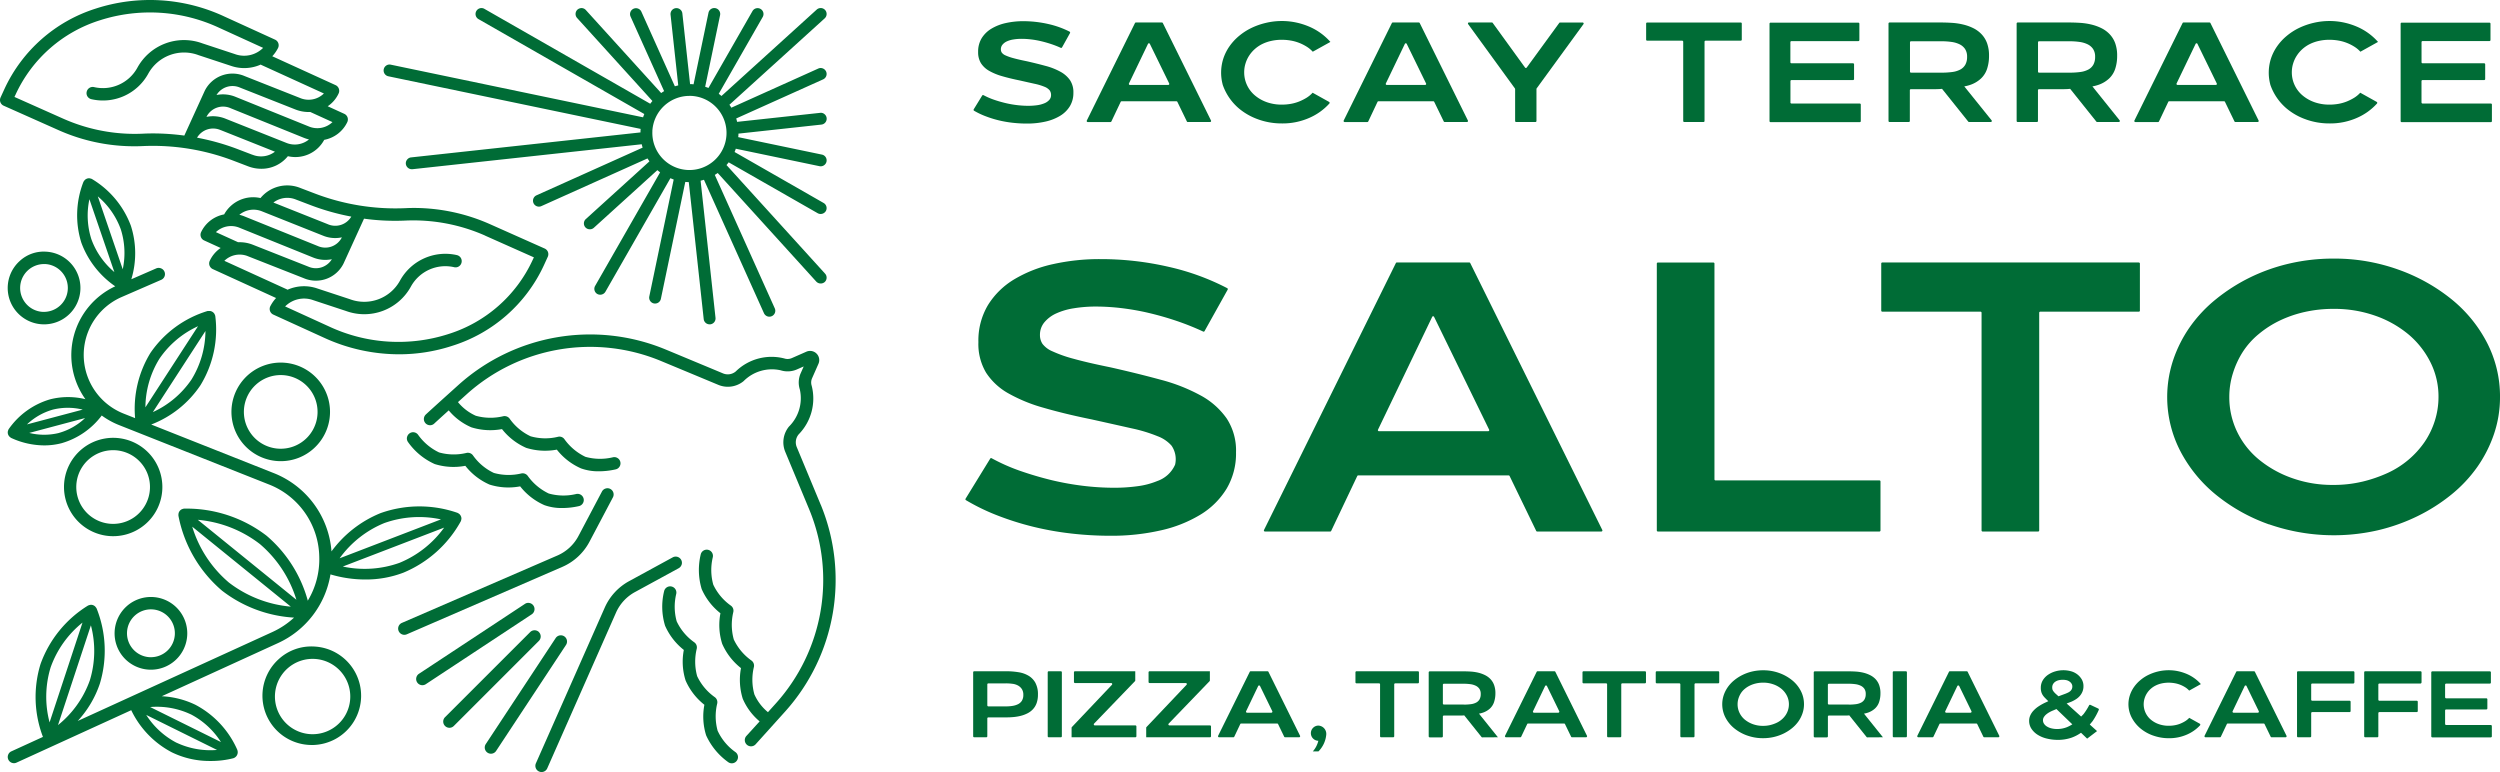
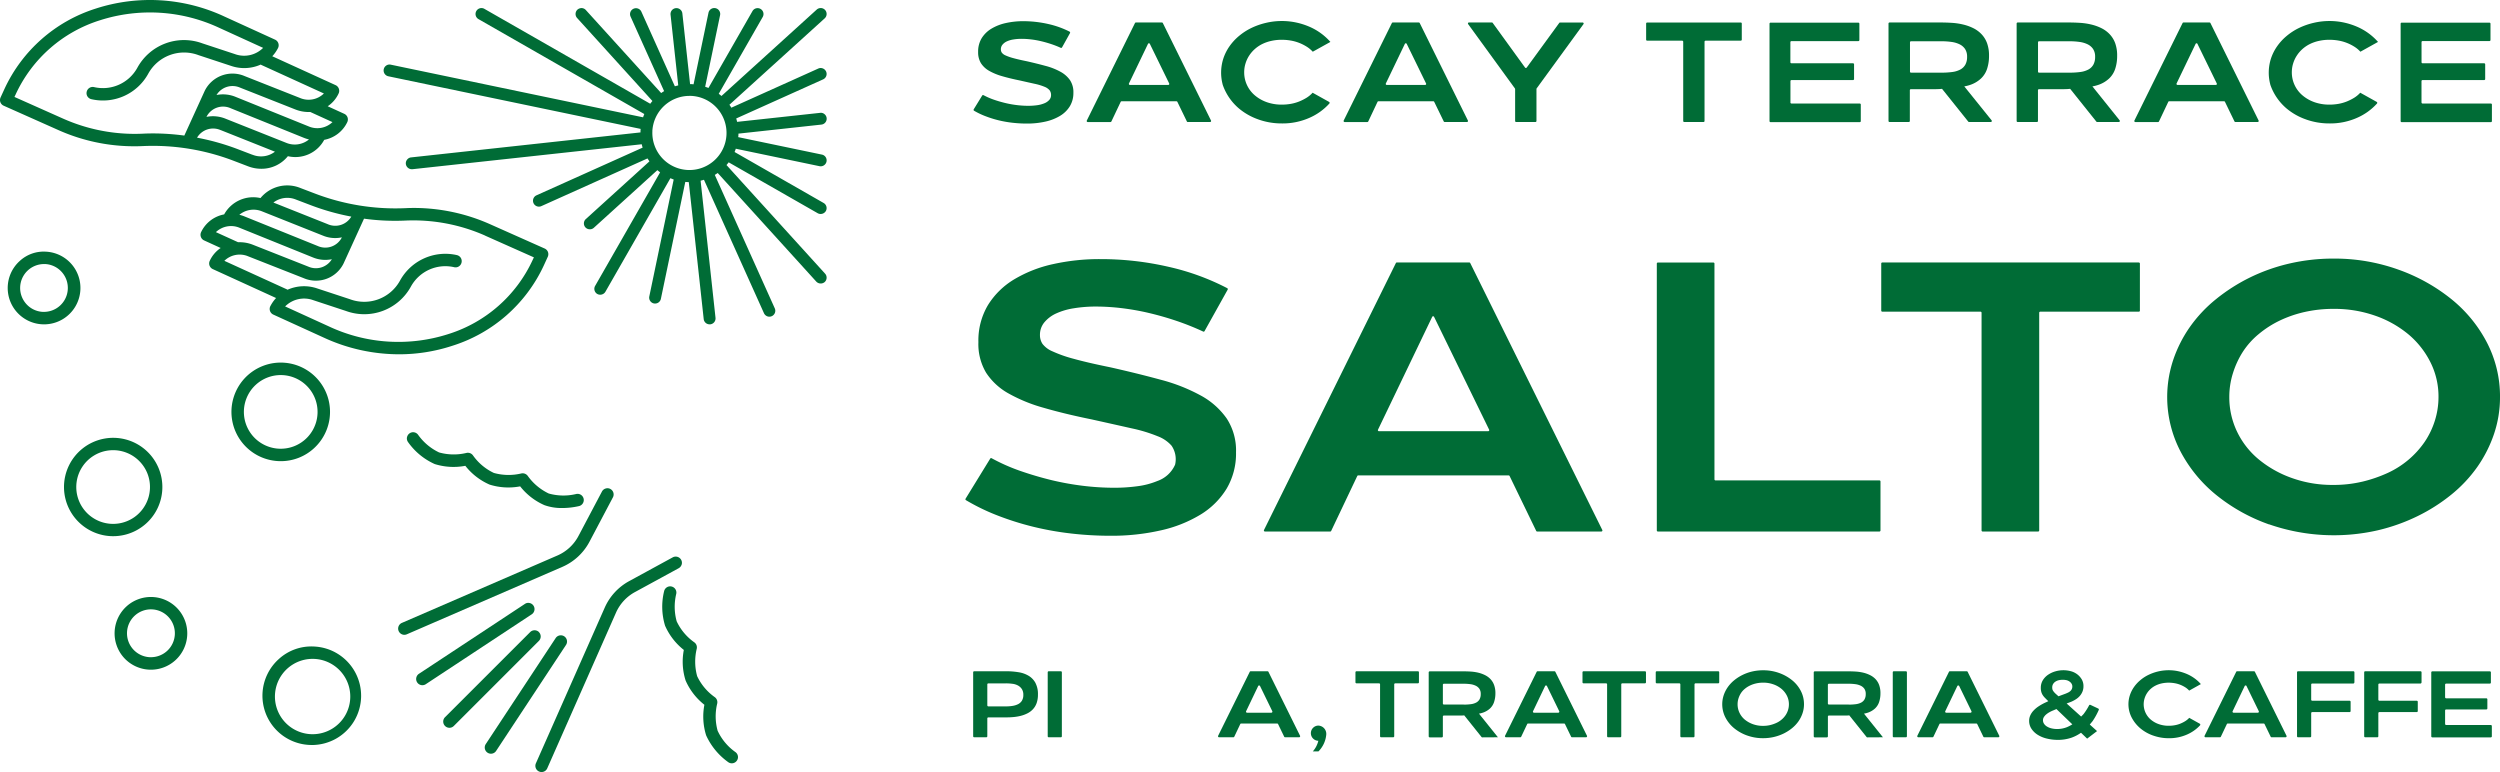
<svg xmlns="http://www.w3.org/2000/svg" id="グループ_29" data-name="グループ 29" width="188.745" height="58.288" viewBox="0 0 188.745 58.288">
  <defs>
    <clipPath id="clip-path">
      <rect id="長方形_11" data-name="長方形 11" width="188.745" height="58.288" transform="translate(0 0)" fill="none" />
    </clipPath>
  </defs>
  <g id="グループ_7" data-name="グループ 7" clip-path="url(#clip-path)">
    <path id="パス_145" data-name="パス 145" d="M76.418,9.265a8.372,8.372,0,0,1-1.068-.193,7.985,7.985,0,0,1-.993-.317,5.745,5.745,0,0,1-.815-.393.079.079,0,0,1-.027-.111l.638-1.038a.076.076,0,0,1,.1-.028,5.416,5.416,0,0,0,.753.331,9.033,9.033,0,0,0,.874.257,7.512,7.512,0,0,0,.891.161,7.181,7.181,0,0,0,.864.054,4.741,4.741,0,0,0,.655-.043,2.157,2.157,0,0,0,.553-.145.99.99,0,0,0,.376-.258.533.533,0,0,0,.133-.359.589.589,0,0,0-.112-.371.967.967,0,0,0-.386-.262,4.142,4.142,0,0,0-.725-.22q-.451-.1-1.127-.253-.741-.15-1.331-.322a4.4,4.4,0,0,1-.993-.407,1.779,1.779,0,0,1-.617-.575,1.564,1.564,0,0,1-.214-.853,1.932,1.932,0,0,1,.268-1.036,2.182,2.182,0,0,1,.735-.719,3.6,3.6,0,0,1,1.084-.424A6.019,6.019,0,0,1,77.25,1.6a8.494,8.494,0,0,1,1.9.215,6.829,6.829,0,0,1,1.6.573.082.082,0,0,1,.032.112l-.6,1.078a.077.077,0,0,1-.1.032,7.168,7.168,0,0,0-.7-.276q-.4-.133-.789-.225a6.637,6.637,0,0,0-.762-.134,6.031,6.031,0,0,0-.7-.043,3.716,3.716,0,0,0-.623.048,1.834,1.834,0,0,0-.493.145.919.919,0,0,0-.328.247.541.541,0,0,0-.123.354.435.435,0,0,0,.07.246.667.667,0,0,0,.279.21,3.691,3.691,0,0,0,.6.209q.387.108,1.02.236.762.173,1.411.35a4.844,4.844,0,0,1,1.117.44,2.1,2.1,0,0,1,.724.638A1.631,1.631,0,0,1,81.039,7a1.92,1.92,0,0,1-.263,1.014,2.182,2.182,0,0,1-.73.725,3.69,3.69,0,0,1-1.111.44,6.193,6.193,0,0,1-1.406.15,9.586,9.586,0,0,1-1.111-.064" fill="#006c36" />
    <path id="パス_146" data-name="パス 146" d="M89.677,9.212h1.68a.079.079,0,0,0,.071-.114L87.793,1.742a.079.079,0,0,0-.072-.044H85.759a.079.079,0,0,0-.071.044L82.052,9.1a.079.079,0,0,0,.071.114h1.713a.081.081,0,0,0,.072-.045l.7-1.477a.078.078,0,0,1,.071-.045h4.139a.078.078,0,0,1,.072.044l.716,1.478a.08.08,0,0,0,.071.045m-2.864-5.9L88.271,6.3a.079.079,0,0,1-.071.113H85.307a.079.079,0,0,1-.072-.113l1.436-2.988a.079.079,0,0,1,.142,0" fill="#006c36" />
    <path id="パス_147" data-name="パス 147" d="M95.007,9.018a4.672,4.672,0,0,1-1.46-.821,4.1,4.1,0,0,1-1.241-1.816l0-.014a3.477,3.477,0,0,1,.054-1.948,3.563,3.563,0,0,1,.467-.928,3.969,3.969,0,0,1,.719-.778,4.513,4.513,0,0,1,.928-.6,5.331,5.331,0,0,1,1.1-.386,5.139,5.139,0,0,1,1.208-.14,5.087,5.087,0,0,1,1.078.113,5.349,5.349,0,0,1,.993.316,4.468,4.468,0,0,1,1.589,1.149l-1.331.74a2.153,2.153,0,0,0-.456-.38,3.387,3.387,0,0,0-.564-.285,3.268,3.268,0,0,0-.633-.177,3.964,3.964,0,0,0-.687-.059,3.563,3.563,0,0,0-.778.081,2.991,2.991,0,0,0-.687.235,2.53,2.53,0,0,0-.569.382,2.477,2.477,0,0,0-.43.5,2.348,2.348,0,0,0-.273.59,2.229,2.229,0,0,0-.1.66,2.269,2.269,0,0,0,.8,1.744,2.873,2.873,0,0,0,.9.516,3.361,3.361,0,0,0,1.144.187,3.861,3.861,0,0,0,.681-.059,3.17,3.17,0,0,0,.623-.177,3.758,3.758,0,0,0,.563-.284A2.1,2.1,0,0,0,99.1,7l1.242.692a.082.082,0,0,1,.022.125,4.394,4.394,0,0,1-1.49,1.072,4.984,4.984,0,0,1-2.093.43,5.233,5.233,0,0,1-1.776-.3" fill="#006c36" />
    <path id="パス_148" data-name="パス 148" d="M109.072,9.212h1.68a.079.079,0,0,0,.071-.114l-3.636-7.356a.079.079,0,0,0-.071-.044h-1.962a.079.079,0,0,0-.071.044L101.447,9.1a.079.079,0,0,0,.071.114h1.712a.079.079,0,0,0,.071-.045L104,7.69a.078.078,0,0,1,.071-.045h4.139a.078.078,0,0,1,.071.044L109,9.167a.08.08,0,0,0,.071.045m-2.865-5.9L107.665,6.3a.078.078,0,0,1-.071.113H104.7a.078.078,0,0,1-.071-.113l1.435-2.988a.079.079,0,0,1,.142,0" fill="#006c36" />
    <path id="パス_149" data-name="パス 149" d="M119.482,1.7h-1.7a.074.074,0,0,0-.063.033L115.265,5.1a.08.08,0,0,1-.128,0l-2.442-3.372a.078.078,0,0,0-.063-.033h-1.726a.079.079,0,0,0-.065.125l3.533,4.859a.084.084,0,0,1,.015.046V9.133a.079.079,0,0,0,.079.079h1.453A.079.079,0,0,0,116,9.133V6.719a.087.087,0,0,1,.015-.047l3.533-4.849a.079.079,0,0,0-.065-.125" fill="#006c36" />
    <path id="パス_150" data-name="パス 150" d="M131.424,1.7h-7.065a.079.079,0,0,0-.079.079V2.993a.079.079,0,0,0,.079.079H127a.079.079,0,0,1,.079.079V9.133a.079.079,0,0,0,.079.079h1.452a.079.079,0,0,0,.079-.079V3.151a.079.079,0,0,1,.079-.079h2.654a.079.079,0,0,0,.079-.079V1.777a.079.079,0,0,0-.079-.079" fill="#006c36" />
    <path id="パス_151" data-name="パス 151" d="M135.175,7.737V6.124a.079.079,0,0,1,.079-.079H139.9a.078.078,0,0,0,.078-.078V4.857a.079.079,0,0,0-.078-.079h-4.651a.079.079,0,0,1-.079-.079V3.183a.079.079,0,0,1,.079-.079H140.3a.079.079,0,0,0,.079-.079V1.788a.08.08,0,0,0-.079-.079h-6.626a.08.08,0,0,0-.079.079V9.143a.079.079,0,0,0,.079.079h6.733a.079.079,0,0,0,.079-.079V7.895a.079.079,0,0,0-.079-.079h-5.155a.079.079,0,0,1-.079-.079" fill="#006c36" />
    <path id="パス_152" data-name="パス 152" d="M150.3,9.212a.079.079,0,0,0,.061-.129L148.3,6.522a2.954,2.954,0,0,0,.472-.122,2.238,2.238,0,0,0,.789-.473,1.754,1.754,0,0,0,.461-.735,3.086,3.086,0,0,0,.145-.982,2.7,2.7,0,0,0-.15-.955,1.949,1.949,0,0,0-.419-.676,2.205,2.205,0,0,0-.627-.457,3.606,3.606,0,0,0-.768-.273,4.939,4.939,0,0,0-.842-.124c-.29-.018-.574-.027-.854-.027h-3.849a.079.079,0,0,0-.079.079V9.133a.08.08,0,0,0,.079.079h1.452a.079.079,0,0,0,.079-.079V6.812a.079.079,0,0,1,.079-.079h1.767c.093,0,.2,0,.311-.006.086,0,.18-.012.274-.02L148.6,9.182a.079.079,0,0,0,.062.03Zm-3.721-3.725h-2.3a.079.079,0,0,1-.079-.079V3.194a.079.079,0,0,1,.079-.079h2.3a5.347,5.347,0,0,1,.74.049,2.013,2.013,0,0,1,.618.177,1.057,1.057,0,0,1,.418.354,1.038,1.038,0,0,1,.156.6,1.184,1.184,0,0,1-.134.59.946.946,0,0,1-.387.37,1.794,1.794,0,0,1-.611.183,6.09,6.09,0,0,1-.8.048" fill="#006c36" />
    <path id="パス_153" data-name="パス 153" d="M159.966,9.212a.079.079,0,0,0,.061-.129l-2.054-2.561a2.954,2.954,0,0,0,.472-.122,2.238,2.238,0,0,0,.789-.473,1.754,1.754,0,0,0,.461-.735,3.086,3.086,0,0,0,.145-.982,2.7,2.7,0,0,0-.15-.955,1.949,1.949,0,0,0-.419-.676,2.205,2.205,0,0,0-.627-.457,3.606,3.606,0,0,0-.768-.273,4.939,4.939,0,0,0-.842-.124c-.29-.018-.574-.027-.854-.027h-3.849a.079.079,0,0,0-.079.079V9.133a.08.08,0,0,0,.079.079h1.452a.079.079,0,0,0,.079-.079V6.812a.079.079,0,0,1,.079-.079h1.767c.093,0,.2,0,.311-.006.086,0,.18-.012.274-.02l1.978,2.475a.079.079,0,0,0,.062.03Zm-3.721-3.725h-2.3a.079.079,0,0,1-.079-.079V3.194a.079.079,0,0,1,.079-.079h2.3a5.347,5.347,0,0,1,.74.049,2.013,2.013,0,0,1,.618.177,1.057,1.057,0,0,1,.418.354,1.038,1.038,0,0,1,.156.6,1.184,1.184,0,0,1-.134.59.946.946,0,0,1-.387.37,1.794,1.794,0,0,1-.611.183,6.09,6.09,0,0,1-.8.048" fill="#006c36" />
    <path id="パス_154" data-name="パス 154" d="M168.769,9.212h1.68a.079.079,0,0,0,.071-.114l-3.636-7.356a.079.079,0,0,0-.071-.044h-1.962a.079.079,0,0,0-.071.044L161.144,9.1a.079.079,0,0,0,.071.114h1.712A.079.079,0,0,0,163,9.167l.7-1.477a.078.078,0,0,1,.071-.045h4.139a.078.078,0,0,1,.071.044l.717,1.478a.08.08,0,0,0,.071.045m-2.865-5.9L167.362,6.3a.078.078,0,0,1-.071.113H164.4a.079.079,0,0,1-.072-.113l1.436-2.988a.079.079,0,0,1,.142,0" fill="#006c36" />
    <path id="パス_155" data-name="パス 155" d="M174.1,9.018a4.672,4.672,0,0,1-1.46-.821A4.1,4.1,0,0,1,171.4,6.381l0-.014a3.477,3.477,0,0,1,.054-1.948,3.563,3.563,0,0,1,.467-.928,3.969,3.969,0,0,1,.719-.778,4.512,4.512,0,0,1,.928-.6,5.331,5.331,0,0,1,1.1-.386,5.139,5.139,0,0,1,1.208-.14,5.087,5.087,0,0,1,1.078.113,5.349,5.349,0,0,1,.993.316,4.468,4.468,0,0,1,1.589,1.149l-1.331.74a2.153,2.153,0,0,0-.456-.38,3.387,3.387,0,0,0-.564-.285,3.268,3.268,0,0,0-.633-.177,3.964,3.964,0,0,0-.687-.059,3.563,3.563,0,0,0-.778.081,2.99,2.99,0,0,0-.687.235,2.53,2.53,0,0,0-.569.382,2.439,2.439,0,0,0-.429.5,2.316,2.316,0,0,0-.274.59,2.229,2.229,0,0,0-.1.66,2.269,2.269,0,0,0,.8,1.744,2.873,2.873,0,0,0,.9.516,3.361,3.361,0,0,0,1.144.187,3.861,3.861,0,0,0,.681-.059,3.17,3.17,0,0,0,.623-.177,3.758,3.758,0,0,0,.563-.284A2.1,2.1,0,0,0,178.194,7l1.242.692a.082.082,0,0,1,.022.125,4.394,4.394,0,0,1-1.49,1.072,4.984,4.984,0,0,1-2.093.43,5.233,5.233,0,0,1-1.776-.3" fill="#006c36" />
    <path id="パス_156" data-name="パス 156" d="M182.818,7.737V6.124a.079.079,0,0,1,.079-.079h4.651a.079.079,0,0,0,.079-.078V4.857a.08.08,0,0,0-.079-.079H182.9a.079.079,0,0,1-.079-.079V3.183A.079.079,0,0,1,182.9,3.1h5.048a.079.079,0,0,0,.079-.079V1.788a.08.08,0,0,0-.079-.079h-6.626a.08.08,0,0,0-.079.079V9.143a.079.079,0,0,0,.079.079h6.733a.079.079,0,0,0,.079-.079V7.895a.079.079,0,0,0-.079-.079H182.9a.079.079,0,0,1-.079-.079" fill="#006c36" />
    <path id="パス_157" data-name="パス 157" d="M80.822,40.273a22.713,22.713,0,0,1-2.887-.522,21.713,21.713,0,0,1-2.684-.856,15.773,15.773,0,0,1-2.325-1.134.08.08,0,0,1-.026-.111l1.862-3.03a.078.078,0,0,1,.1-.027,14.267,14.267,0,0,0,2.14.951q1.161.405,2.365.7a21.122,21.122,0,0,0,2.409.435,19.454,19.454,0,0,0,2.335.145,12.857,12.857,0,0,0,1.77-.116,5.883,5.883,0,0,0,1.494-.392,2.277,2.277,0,0,0,1.342-1.235.122.122,0,0,0,.006-.026,1.8,1.8,0,0,0-.274-1.408,2.616,2.616,0,0,0-1.045-.711,11.471,11.471,0,0,0-1.958-.595q-1.219-.275-3.047-.681-2-.406-3.6-.871a11.893,11.893,0,0,1-2.684-1.1,4.8,4.8,0,0,1-1.668-1.553,4.227,4.227,0,0,1-.58-2.307,5.221,5.221,0,0,1,.725-2.8,5.882,5.882,0,0,1,1.987-1.944,9.747,9.747,0,0,1,2.931-1.146,16.116,16.116,0,0,1,3.555-.377,22.779,22.779,0,0,1,5.15.58,18.278,18.278,0,0,1,4.44,1.615.083.083,0,0,1,.032.111L90.94,25a.077.077,0,0,1-.1.033,19.926,19.926,0,0,0-1.995-.8q-1.074-.363-2.133-.61a18.714,18.714,0,0,0-2.06-.362,16.621,16.621,0,0,0-1.9-.117,10.244,10.244,0,0,0-1.683.131,5.065,5.065,0,0,0-1.335.392,2.515,2.515,0,0,0-.885.667,1.464,1.464,0,0,0-.334.958,1.192,1.192,0,0,0,.189.667,1.838,1.838,0,0,0,.754.566,9.835,9.835,0,0,0,1.611.566q1.044.291,2.756.639,2.06.464,3.816.942a13.287,13.287,0,0,1,3.017,1.19A5.716,5.716,0,0,1,92.617,31.6a4.415,4.415,0,0,1,.7,2.553,5.2,5.2,0,0,1-.711,2.742,5.875,5.875,0,0,1-1.973,1.958,9.92,9.92,0,0,1-3,1.19,16.715,16.715,0,0,1-3.8.406,25.937,25.937,0,0,1-3-.174" fill="#006c36" />
    <path id="パス_158" data-name="パス 158" d="M116.053,40.128H120.9a.079.079,0,0,0,.071-.114L111,19.861a.079.079,0,0,0-.071-.044h-5.472a.079.079,0,0,0-.071.044L95.429,40.014a.079.079,0,0,0,.071.114h4.93a.078.078,0,0,0,.071-.045l1.97-4.146a.08.08,0,0,1,.071-.045H113.9a.079.079,0,0,1,.071.045l2.01,4.147a.079.079,0,0,0,.071.044m-7.782-16.207,4.158,8.521a.079.079,0,0,1-.071.113h-8.251a.079.079,0,0,1-.071-.113l4.093-8.521a.079.079,0,0,1,.142,0" fill="#006c36" />
    <path id="パス_159" data-name="パス 159" d="M129.438,36.19V19.9a.079.079,0,0,0-.079-.079h-4.194a.079.079,0,0,0-.079.079V40.049a.079.079,0,0,0,.079.079h16.729a.079.079,0,0,0,.079-.079v-3.7a.079.079,0,0,0-.079-.079H129.517a.079.079,0,0,1-.079-.079" fill="#006c36" />
    <path id="パス_160" data-name="パス 160" d="M161.479,19.817h-19.37a.079.079,0,0,0-.079.079v3.556a.079.079,0,0,0,.079.079h7.416a.079.079,0,0,1,.079.079V40.049a.079.079,0,0,0,.079.079h4.194a.079.079,0,0,0,.079-.079V23.61a.079.079,0,0,1,.079-.079h7.444a.079.079,0,0,0,.079-.079V19.9a.079.079,0,0,0-.079-.079" fill="#006c36" />
    <path id="パス_161" data-name="パス 161" d="M171.306,39.591a13.422,13.422,0,0,1-4-2.234,10.524,10.524,0,0,1-2.7-3.308,8.886,8.886,0,0,1-.537-6.862,9.769,9.769,0,0,1,1.262-2.5,10.4,10.4,0,0,1,1.973-2.1,13.622,13.622,0,0,1,2.539-1.625A13.882,13.882,0,0,1,172.83,19.9a14.722,14.722,0,0,1,3.351-.377,14.26,14.26,0,0,1,4.874.827,13.617,13.617,0,0,1,4.019,2.234,10.31,10.31,0,0,1,2.7,3.308,8.842,8.842,0,0,1,.972,4.077,8.692,8.692,0,0,1-.45,2.786,9.811,9.811,0,0,1-1.262,2.495,10.408,10.408,0,0,1-1.973,2.1,13.318,13.318,0,0,1-2.554,1.624,14.211,14.211,0,0,1-2.974,1.059,14.886,14.886,0,0,1-8.226-.449m7.051-3.221a10.413,10.413,0,0,0,1.9-.653,6.852,6.852,0,0,0,2.8-2.35,6.135,6.135,0,0,0,.769-1.6,5.945,5.945,0,0,0,.275-1.8,5.76,5.76,0,0,0-.609-2.611,6.6,6.6,0,0,0-1.654-2.1,8.043,8.043,0,0,0-2.5-1.408,9.284,9.284,0,0,0-3.163-.522,9.854,9.854,0,0,0-2.162.232,8.873,8.873,0,0,0-1.9.653,7.633,7.633,0,0,0-1.6,1.03,5.893,5.893,0,0,0-1.19,1.335,6.7,6.7,0,0,0-.74,1.6,5.92,5.92,0,0,0-.276,1.8,6,6,0,0,0,.581,2.612,6.179,6.179,0,0,0,1.639,2.1,8.237,8.237,0,0,0,2.5,1.407,9.039,9.039,0,0,0,3.119.523,9.352,9.352,0,0,0,2.205-.247" fill="#006c36" />
    <path id="パス_162" data-name="パス 162" d="M78.18,51.569a1.415,1.415,0,0,0-.51-.542,2.1,2.1,0,0,0-.765-.274,5.655,5.655,0,0,0-.947-.075H73.551a.079.079,0,0,0-.079.079v4.828a.079.079,0,0,0,.079.079h.91a.079.079,0,0,0,.079-.079V54.24a.079.079,0,0,1,.079-.079h1.36c.175,0,.356-.008.541-.025a3.648,3.648,0,0,0,.545-.092,2.446,2.446,0,0,0,.5-.186,1.454,1.454,0,0,0,.417-.31,1.321,1.321,0,0,0,.281-.466,1.9,1.9,0,0,0,.1-.652,1.8,1.8,0,0,0-.185-.861M77.154,52.9a.729.729,0,0,1-.285.26,1.392,1.392,0,0,1-.413.132,3.147,3.147,0,0,1-.513.039H74.619a.079.079,0,0,1-.079-.079v-1.58a.079.079,0,0,1,.079-.079h1.317a3.769,3.769,0,0,1,.5.032,1.155,1.155,0,0,1,.424.132.812.812,0,0,1,.288.267.777.777,0,0,1,.111.438.807.807,0,0,1-.107.438" fill="#006c36" />
    <path id="パス_163" data-name="パス 163" d="M79.1,55.585V50.757a.079.079,0,0,1,.079-.079h.91a.079.079,0,0,1,.079.079v4.828a.079.079,0,0,1-.079.079h-.91a.079.079,0,0,1-.079-.079" fill="#006c36" />
-     <path id="パス_164" data-name="パス 164" d="M82.6,54.632l3.088-3.205a.077.077,0,0,0,.022-.055v-.694h-4.55a.079.079,0,0,0-.079.079v.732a.079.079,0,0,0,.079.079h2.731a.079.079,0,0,1,.058.133l-3.025,3.191a.079.079,0,0,0-.021.055v.716h4.814a.079.079,0,0,0,.079-.079v-.739a.079.079,0,0,0-.079-.079h-3.06a.079.079,0,0,1-.057-.134" fill="#006c36" />
-     <path id="パス_165" data-name="パス 165" d="M88.233,54.632l3.088-3.205a.082.082,0,0,0,.022-.055v-.694h-4.55a.079.079,0,0,0-.079.079v.732a.079.079,0,0,0,.079.079h2.731a.079.079,0,0,1,.058.133l-3.025,3.191a.079.079,0,0,0-.021.055v.716H91.35a.079.079,0,0,0,.079-.079v-.739a.079.079,0,0,0-.079-.079H88.29a.079.079,0,0,1-.057-.134" fill="#006c36" />
    <path id="パス_166" data-name="パス 166" d="M97.024,55.663H98.08a.079.079,0,0,0,.071-.114l-2.386-4.827a.08.08,0,0,0-.071-.044H94.425a.079.079,0,0,0-.071.044l-2.387,4.827a.079.079,0,0,0,.071.114h1.077a.078.078,0,0,0,.071-.045l.451-.95a.08.08,0,0,1,.072-.045h2.713a.081.081,0,0,1,.071.045l.46.951a.08.08,0,0,0,.071.044m-1.893-3.868.925,1.9a.079.079,0,0,1-.071.113H94.15a.078.078,0,0,1-.071-.113l.91-1.9a.079.079,0,0,1,.142,0" fill="#006c36" />
    <path id="パス_167" data-name="パス 167" d="M107.048,50.678h-4.635a.079.079,0,0,0-.079.079v.754a.079.079,0,0,0,.079.079h1.7a.078.078,0,0,1,.079.078v3.917a.08.08,0,0,0,.079.079h.911a.08.08,0,0,0,.079-.079V51.668a.078.078,0,0,1,.079-.078h1.708a.079.079,0,0,0,.079-.079v-.754a.079.079,0,0,0-.079-.079" fill="#006c36" />
    <path id="パス_168" data-name="パス 168" d="M113.091,55.663l-1.431-1.784a2.07,2.07,0,0,0,.313-.081,1.513,1.513,0,0,0,.524-.314A1.173,1.173,0,0,0,112.8,53a2.06,2.06,0,0,0,.1-.652,1.774,1.774,0,0,0-.1-.633,1.3,1.3,0,0,0-.277-.449,1.47,1.47,0,0,0-.417-.3,2.441,2.441,0,0,0-.509-.182,3.4,3.4,0,0,0-.56-.082c-.192-.012-.381-.017-.566-.017h-2.528a.079.079,0,0,0-.079.079v4.827a.079.079,0,0,0,.079.079h.911a.079.079,0,0,0,.079-.079V54.1a.079.079,0,0,1,.079-.079h1.146c.062,0,.13,0,.207,0,.056,0,.118-.007.181-.013l1.305,1.633a.076.076,0,0,0,.061.029Zm-2.578-2.471h-1.5a.079.079,0,0,1-.079-.079V51.7a.079.079,0,0,1,.079-.079h1.5a3.709,3.709,0,0,1,.492.032,1.328,1.328,0,0,1,.409.118.7.7,0,0,1,.278.235.685.685,0,0,1,.1.4.787.787,0,0,1-.089.392.629.629,0,0,1-.257.246,1.191,1.191,0,0,1-.406.121,4.046,4.046,0,0,1-.53.032" fill="#006c36" />
    <path id="パス_169" data-name="パス 169" d="M118.686,55.663h1.056a.079.079,0,0,0,.071-.114l-2.386-4.827a.08.08,0,0,0-.071-.044h-1.269a.079.079,0,0,0-.071.044l-2.387,4.827a.08.08,0,0,0,.071.114h1.077a.078.078,0,0,0,.071-.045l.451-.95a.08.08,0,0,1,.072-.045h2.713a.081.081,0,0,1,.071.045l.46.951a.08.08,0,0,0,.071.044m-1.893-3.868.925,1.9a.079.079,0,0,1-.071.113h-1.835a.078.078,0,0,1-.071-.113l.91-1.9a.079.079,0,0,1,.142,0" fill="#006c36" />
    <path id="パス_170" data-name="パス 170" d="M124.189,50.678h-4.635a.079.079,0,0,0-.079.079v.754a.079.079,0,0,0,.079.079h1.7a.078.078,0,0,1,.079.078v3.917a.08.08,0,0,0,.079.079h.911a.08.08,0,0,0,.079-.079V51.668a.078.078,0,0,1,.079-.078h1.708a.079.079,0,0,0,.079-.079v-.754a.079.079,0,0,0-.079-.079" fill="#006c36" />
    <path id="パス_171" data-name="パス 171" d="M129.719,50.678h-4.635a.079.079,0,0,0-.079.079v.754a.079.079,0,0,0,.079.079h1.7a.078.078,0,0,1,.079.078v3.917a.08.08,0,0,0,.079.079h.911a.08.08,0,0,0,.079-.079V51.668a.078.078,0,0,1,.079-.078h1.708a.079.079,0,0,0,.079-.079v-.754a.079.079,0,0,0-.079-.079" fill="#006c36" />
    <path id="パス_172" data-name="パス 172" d="M131.913,55.532a3.289,3.289,0,0,1-.983-.548,2.578,2.578,0,0,1-.662-.812,2.187,2.187,0,0,1-.132-1.685,2.416,2.416,0,0,1,.31-.612,2.563,2.563,0,0,1,.484-.517,3.294,3.294,0,0,1,.624-.4,3.382,3.382,0,0,1,.733-.261,3.642,3.642,0,0,1,.823-.092,3.506,3.506,0,0,1,1.2.2,3.349,3.349,0,0,1,.987.548,2.535,2.535,0,0,1,.662.812,2.172,2.172,0,0,1,.239,1,2.113,2.113,0,0,1-.111.684,2.4,2.4,0,0,1-.309.613,2.563,2.563,0,0,1-.485.516,3.3,3.3,0,0,1-.626.4,3.507,3.507,0,0,1-1.553.353,3.484,3.484,0,0,1-1.2-.2m1.731-.79a2.593,2.593,0,0,0,.467-.161,1.646,1.646,0,0,0,.391-.249,1.629,1.629,0,0,0,.3-.328,1.506,1.506,0,0,0,.189-.391,1.457,1.457,0,0,0,.067-.442,1.427,1.427,0,0,0-.149-.641,1.617,1.617,0,0,0-.406-.516,1.951,1.951,0,0,0-.613-.345,2.261,2.261,0,0,0-.776-.129,2.414,2.414,0,0,0-.531.057,2.15,2.15,0,0,0-.466.161,1.861,1.861,0,0,0-.392.252,1.444,1.444,0,0,0-.292.328,1.636,1.636,0,0,0-.182.392,1.451,1.451,0,0,0-.067.441,1.469,1.469,0,0,0,.142.641,1.527,1.527,0,0,0,.4.517,2.063,2.063,0,0,0,.613.345,2.211,2.211,0,0,0,.766.128,2.311,2.311,0,0,0,.541-.06" fill="#006c36" />
    <path id="パス_173" data-name="パス 173" d="M142.158,55.663l-1.431-1.784a2.069,2.069,0,0,0,.313-.081,1.512,1.512,0,0,0,.524-.314A1.173,1.173,0,0,0,141.87,53a2.059,2.059,0,0,0,.1-.652,1.774,1.774,0,0,0-.1-.633,1.3,1.3,0,0,0-.277-.449,1.47,1.47,0,0,0-.417-.3,2.44,2.44,0,0,0-.509-.182,3.4,3.4,0,0,0-.56-.082c-.192-.012-.381-.017-.566-.017h-2.528a.079.079,0,0,0-.079.079v4.827a.079.079,0,0,0,.079.079h.911a.079.079,0,0,0,.079-.079V54.1a.079.079,0,0,1,.079-.079h1.146c.062,0,.13,0,.207,0,.056,0,.118-.007.181-.013l1.305,1.633a.076.076,0,0,0,.061.029Zm-2.578-2.471h-1.5a.079.079,0,0,1-.079-.079V51.7a.079.079,0,0,1,.079-.079h1.5a3.709,3.709,0,0,1,.492.032,1.328,1.328,0,0,1,.409.118.7.7,0,0,1,.278.235.685.685,0,0,1,.1.4.787.787,0,0,1-.089.392.629.629,0,0,1-.257.246,1.192,1.192,0,0,1-.406.121,4.046,4.046,0,0,1-.53.032" fill="#006c36" />
    <path id="パス_174" data-name="パス 174" d="M142.9,55.585V50.757a.079.079,0,0,1,.079-.079h.91a.079.079,0,0,1,.079.079v4.828a.079.079,0,0,1-.079.079h-.91a.079.079,0,0,1-.079-.079" fill="#006c36" />
    <path id="パス_175" data-name="パス 175" d="M149.813,55.663h1.056a.079.079,0,0,0,.071-.114l-2.386-4.827a.08.08,0,0,0-.071-.044h-1.269a.079.079,0,0,0-.071.044l-2.387,4.827a.08.08,0,0,0,.071.114H145.9a.078.078,0,0,0,.071-.045l.451-.95a.08.08,0,0,1,.072-.045h2.713a.081.081,0,0,1,.071.045l.46.951a.08.08,0,0,0,.071.044m-1.893-3.868.925,1.9a.079.079,0,0,1-.071.113h-1.835a.078.078,0,0,1-.071-.113l.91-1.9a.079.079,0,0,1,.142,0" fill="#006c36" />
    <path id="パス_176" data-name="パス 176" d="M157.964,54.478a5.257,5.257,0,0,0,.488-.878.081.081,0,0,0-.039-.106l-.589-.277a.074.074,0,0,0-.1.033,4.728,4.728,0,0,1-.394.629c-.062.084-.14.145-.208.221l-1.094-.987.354-.135a2.562,2.562,0,0,0,.346-.185,1.329,1.329,0,0,0,.295-.253,1.153,1.153,0,0,0,.2-.327,1.044,1.044,0,0,0,.074-.4,1.01,1.01,0,0,0-.135-.531,1.335,1.335,0,0,0-.345-.381,1.4,1.4,0,0,0-.481-.228,2.176,2.176,0,0,0-1.161.014,1.888,1.888,0,0,0-.545.253,1.364,1.364,0,0,0-.4.416,1.084,1.084,0,0,0-.153.577,1.07,1.07,0,0,0,.036.3.879.879,0,0,0,.1.232,1.258,1.258,0,0,0,.149.192q.083.085.168.171l.113.109-.156.076a3.848,3.848,0,0,0-.581.317,2.108,2.108,0,0,0-.4.342,1.3,1.3,0,0,0-.232.36.976.976,0,0,0-.078.384,1.07,1.07,0,0,0,.178.609,1.552,1.552,0,0,0,.47.452,2.275,2.275,0,0,0,.684.282,3.456,3.456,0,0,0,.826.1,3.139,3.139,0,0,0,1.058-.171,3.013,3.013,0,0,0,.7-.367l.463.445.748-.57-.548-.494c.06-.073.122-.142.178-.221m-2.949-2.835a.542.542,0,0,1,.178-.185.759.759,0,0,1,.256-.107,1.393,1.393,0,0,1,.3-.032,1.242,1.242,0,0,1,.27.028.65.65,0,0,1,.228.1.529.529,0,0,1,.16.163.4.4,0,0,1,.061.218.451.451,0,0,1-.05.214.5.5,0,0,1-.132.156.8.8,0,0,1-.167.1c-.057.026-.109.049-.157.068l-.54.2-.151-.137a1.7,1.7,0,0,1-.153-.146,1.088,1.088,0,0,1-.1-.128.375.375,0,0,1-.054-.122.543.543,0,0,1-.014-.131.509.509,0,0,1,.064-.26m1.079,3.241a1.973,1.973,0,0,1-.766.153,1.828,1.828,0,0,1-.423-.046,1.148,1.148,0,0,1-.342-.136.7.7,0,0,1-.228-.21.478.478,0,0,1-.082-.277.417.417,0,0,1,.064-.225.881.881,0,0,1,.171-.2,1.475,1.475,0,0,1,.253-.174,2.265,2.265,0,0,1,.31-.146l.218-.094,1.2,1.155a2.63,2.63,0,0,1-.376.2" fill="#006c36" />
    <path id="パス_177" data-name="パス 177" d="M162.563,55.535a3.1,3.1,0,0,1-.969-.545,2.687,2.687,0,0,1-.655-.815,2.178,2.178,0,0,1-.135-1.692,2.36,2.36,0,0,1,.31-.616,2.64,2.64,0,0,1,.477-.516,2.9,2.9,0,0,1,.616-.4,3.524,3.524,0,0,1,.726-.257,3.431,3.431,0,0,1,.8-.093,3.371,3.371,0,0,1,.716.075,3.582,3.582,0,0,1,.658.21,3.007,3.007,0,0,1,.577.328,2.94,2.94,0,0,1,.477.434l-.883.492a1.413,1.413,0,0,0-.3-.253,2.34,2.34,0,0,0-.374-.189,2.206,2.206,0,0,0-.42-.117,2.634,2.634,0,0,0-.457-.04,2.466,2.466,0,0,0-.516.054,2.011,2.011,0,0,0-.456.157,1.647,1.647,0,0,0-.377.253,1.568,1.568,0,0,0-.285.331,1.584,1.584,0,0,0-.182.391,1.516,1.516,0,0,0,.467,1.6,1.9,1.9,0,0,0,.6.342,2.222,2.222,0,0,0,.759.125,2.559,2.559,0,0,0,.452-.04,2.116,2.116,0,0,0,.413-.117,2.428,2.428,0,0,0,.374-.189,1.367,1.367,0,0,0,.306-.253l.794.442a.082.082,0,0,1,.022.126,2.944,2.944,0,0,1-.965.685,3.3,3.3,0,0,1-1.389.286,3.484,3.484,0,0,1-1.179-.2" fill="#006c36" />
    <path id="パス_178" data-name="パス 178" d="M171.5,55.663h1.056a.079.079,0,0,0,.071-.114l-2.386-4.827a.08.08,0,0,0-.071-.044H168.9a.079.079,0,0,0-.071.044l-2.387,4.827a.079.079,0,0,0,.071.114H167.6a.078.078,0,0,0,.071-.045l.451-.95a.08.08,0,0,1,.072-.045H170.9a.081.081,0,0,1,.071.045l.46.951a.08.08,0,0,0,.071.044m-1.893-3.868.925,1.9a.079.079,0,0,1-.071.113H168.63a.078.078,0,0,1-.071-.113l.91-1.9a.079.079,0,0,1,.142,0" fill="#006c36" />
    <path id="パス_179" data-name="パス 179" d="M177.754,51.525v-.768a.079.079,0,0,0-.079-.079H173.5a.08.08,0,0,0-.079.079v4.828a.079.079,0,0,0,.079.079h.911a.079.079,0,0,0,.079-.079V53.841a.079.079,0,0,1,.079-.079h2.819a.079.079,0,0,0,.079-.079v-.7a.079.079,0,0,0-.079-.079h-2.819a.079.079,0,0,1-.079-.079V51.683a.079.079,0,0,1,.079-.079h3.1a.079.079,0,0,0,.079-.079" fill="#006c36" />
    <path id="パス_180" data-name="パス 180" d="M182.822,51.525v-.768a.079.079,0,0,0-.079-.079H178.57a.08.08,0,0,0-.079.079v4.828a.079.079,0,0,0,.079.079h.911a.079.079,0,0,0,.079-.079V53.841a.079.079,0,0,1,.079-.079h2.819a.079.079,0,0,0,.079-.079v-.7a.079.079,0,0,0-.079-.079h-2.819a.079.079,0,0,1-.079-.079V51.683a.079.079,0,0,1,.079-.079h3.1a.079.079,0,0,0,.079-.079" fill="#006c36" />
    <path id="パス_181" data-name="パス 181" d="M184.6,54.658V53.641a.079.079,0,0,1,.079-.079h3.033a.079.079,0,0,0,.079-.079V52.8a.079.079,0,0,0-.079-.079h-3.033a.079.079,0,0,1-.079-.079V51.69a.079.079,0,0,1,.079-.079h3.3a.078.078,0,0,0,.078-.079v-.768a.078.078,0,0,0-.078-.079h-4.344a.079.079,0,0,0-.079.079v4.827a.079.079,0,0,0,.079.079h4.415a.079.079,0,0,0,.079-.079v-.775a.079.079,0,0,0-.079-.079h-3.368a.079.079,0,0,1-.079-.079" fill="#006c36" />
    <path id="パス_182" data-name="パス 182" d="M99.528,54.78a.627.627,0,0,1,.6.7,2.055,2.055,0,0,1-.585,1.247h-.426a1.852,1.852,0,0,0,.415-.8h-.022a.574.574,0,0,1,.022-1.147" fill="#006c36" />
    <path id="パス_183" data-name="パス 183" d="M51.466,42.622h0a.462.462,0,0,0-.039-.355.47.47,0,0,0-.635-.189l-3.3,1.8a4.226,4.226,0,0,0-1.835,1.995L40.459,57.63a.47.47,0,0,0-.009.357.463.463,0,0,0,.247.26.467.467,0,0,0,.619-.239L46.51,46.246A3.278,3.278,0,0,1,47.938,44.7l3.3-1.8a.473.473,0,0,0,.226-.279" fill="#006c36" />
    <path id="パス_184" data-name="パス 184" d="M44.5,40.908l1.774-3.359a.47.47,0,0,0-.194-.634.455.455,0,0,0-.358-.032.465.465,0,0,0-.276.227l-1.775,3.36a3.268,3.268,0,0,1-1.589,1.47L30.34,47.028a.47.47,0,0,0-.249.258.472.472,0,0,0,.436.642.484.484,0,0,0,.187-.04L42.452,42.8A4.219,4.219,0,0,0,44.5,40.908" fill="#006c36" />
    <path id="パス_185" data-name="パス 185" d="M40.691,47.721h0a.47.47,0,0,0-.663,0L33.6,54.145a.468.468,0,0,0,0,.664.467.467,0,0,0,.662,0l6.424-6.425a.47.47,0,0,0,0-.662" fill="#006c36" />
    <path id="パス_186" data-name="パス 186" d="M42.8,48.34a.468.468,0,0,0-.85-.164l-5.275,8a.469.469,0,0,0,.133.65.466.466,0,0,0,.648-.133l5.276-8a.466.466,0,0,0,.068-.352" fill="#006c36" />
    <path id="パス_187" data-name="パス 187" d="M40.346,46.078a.468.468,0,0,0-.367-.552.446.446,0,0,0-.35.068l-8,5.276a.468.468,0,0,0-.2.3.463.463,0,0,0,.068.351.469.469,0,0,0,.649.134l8-5.276a.469.469,0,0,0,.2-.3" fill="#006c36" />
    <path id="パス_188" data-name="パス 188" d="M30.725,33.017a.472.472,0,0,0,.076.352,4.942,4.942,0,0,0,2.021,1.667,4.752,4.752,0,0,0,2.309.132,4.74,4.74,0,0,0,1.828,1.417,4.73,4.73,0,0,0,2.312.134A4.763,4.763,0,0,0,41.1,38.137a3.821,3.821,0,0,0,1.343.218,5.718,5.718,0,0,0,1.28-.148.469.469,0,0,0,.122-.857.471.471,0,0,0-.355-.051,4.1,4.1,0,0,1-2.061-.04,4.121,4.121,0,0,1-1.582-1.326.477.477,0,0,0-.5-.186,4.137,4.137,0,0,1-2.059-.04,4.034,4.034,0,0,1-1.578-1.324.473.473,0,0,0-.5-.186,4.1,4.1,0,0,1-2.059-.039,4.1,4.1,0,0,1-1.579-1.323.469.469,0,0,0-.3-.195.461.461,0,0,0-.348.075.468.468,0,0,0-.195.3" fill="#006c36" />
    <path id="パス_189" data-name="パス 189" d="M54.186,55.192a4.089,4.089,0,0,1-.041-2.063.468.468,0,0,0-.187-.5,4.059,4.059,0,0,1-1.324-1.58A4.121,4.121,0,0,1,52.6,48.99a.469.469,0,0,0-.187-.5,4.046,4.046,0,0,1-1.324-1.578,4.128,4.128,0,0,1-.038-2.06.469.469,0,0,0-.339-.569.468.468,0,0,0-.569.338,4.9,4.9,0,0,0,.069,2.62,4.774,4.774,0,0,0,1.416,1.828,4.684,4.684,0,0,0,.134,2.309,4.764,4.764,0,0,0,1.418,1.831,4.743,4.743,0,0,0,.133,2.312,5.069,5.069,0,0,0,1.67,2.023.462.462,0,0,0,.65-.119.454.454,0,0,0,.076-.349.462.462,0,0,0-.193-.3,4.058,4.058,0,0,1-1.325-1.582" fill="#006c36" />
-     <path id="パス_190" data-name="パス 190" d="M61.963,38.107l-1.817-4.371a.938.938,0,0,1,.153-.943,3.873,3.873,0,0,0,.981-3.673.8.8,0,0,1,.029-.561l.483-1.094a.692.692,0,0,0-.912-.913l-1.1.484a.792.792,0,0,1-.561.028,3.868,3.868,0,0,0-3.672.98.932.932,0,0,1-.943.154L53.7,27.82c-1.3-.54-2.948-1.228-3.486-1.45a14.87,14.87,0,0,0-15.588,2.68c-1.625,1.464-2.369,2.139-2.488,2.255a.469.469,0,0,0,.328.8.461.461,0,0,0,.328-.135c.071-.068.474-.436,1.084-.987a4.564,4.564,0,0,0,1.712,1.28,4.821,4.821,0,0,0,2.31.133,4.756,4.756,0,0,0,1.828,1.417,4.792,4.792,0,0,0,2.312.133,4.757,4.757,0,0,0,1.831,1.419,3.848,3.848,0,0,0,1.343.217,5.707,5.707,0,0,0,1.28-.148.461.461,0,0,0,.286-.214.467.467,0,0,0,.052-.354.46.46,0,0,0-.214-.287.453.453,0,0,0-.356-.052A4.124,4.124,0,0,1,44.2,34.49a4.136,4.136,0,0,1-1.581-1.323.46.46,0,0,0-.5-.188,4.044,4.044,0,0,1-2.06-.04,4.043,4.043,0,0,1-1.578-1.324.473.473,0,0,0-.5-.187,4.115,4.115,0,0,1-2.059-.039,3.671,3.671,0,0,1-1.346-1.03l.68-.613a13.938,13.938,0,0,1,14.6-2.511l1.953.812,2.439,1.016a1.876,1.876,0,0,0,1.891-.287,3.013,3.013,0,0,1,2.8-.819,1.745,1.745,0,0,0,1.222-.064l.517-.228-.228.516a1.723,1.723,0,0,0-.064,1.224,3.011,3.011,0,0,1-.82,2.8A1.875,1.875,0,0,0,59.28,34.1l1.818,4.37a13.932,13.932,0,0,1-2.5,14.61l-.619.688a3.662,3.662,0,0,1-1.024-1.341,4.1,4.1,0,0,1-.039-2.063.473.473,0,0,0-.189-.5A4.074,4.074,0,0,1,55.4,48.28a4.108,4.108,0,0,1-.039-2.06.468.468,0,0,0-.187-.5,4.056,4.056,0,0,1-1.323-1.578,4.121,4.121,0,0,1-.039-2.059.469.469,0,0,0-.693-.519.458.458,0,0,0-.213.283,5.024,5.024,0,0,0,.068,2.623A4.752,4.752,0,0,0,54.392,46.3a4.686,4.686,0,0,0,.133,2.31,4.761,4.761,0,0,0,1.418,1.831,4.78,4.78,0,0,0,.133,2.312,4.572,4.572,0,0,0,1.275,1.71l-1,1.1a.469.469,0,0,0,.7.627L59.294,53.7a14.874,14.874,0,0,0,2.669-15.6" fill="#006c36" />
    <path id="パス_191" data-name="パス 191" d="M29.318,5.759l19.05,3.973c-.005.044-.009.088-.011.131s0,.089,0,.134L31.04,11.883a.436.436,0,0,0-.3.164.443.443,0,0,0-.1.329.454.454,0,0,0,.453.4.261.261,0,0,0,.039,0l17.318-1.885c.022.1.044.179.067.255l-8.012,3.6a.447.447,0,0,0,.184.855.431.431,0,0,0,.183-.04l8.013-3.6c.048.078.1.151.145.222l-4.8,4.354a.447.447,0,0,0-.031.631.443.443,0,0,0,.31.142.437.437,0,0,0,.322-.11l4.8-4.355c.074.063.142.119.206.167l-4.907,8.574a.447.447,0,0,0,.166.609.456.456,0,0,0,.61-.166l4.908-8.575c.083.035.164.066.248.1l-1.841,8.824a.447.447,0,0,0,.346.531.455.455,0,0,0,.336-.065.447.447,0,0,0,.192-.282l1.843-8.827c.093.008.182.013.263.014l1.127,10.338a.446.446,0,0,0,.444.4l.048,0a.448.448,0,0,0,.4-.492L52.894,13.641c.081-.018.166-.042.254-.069l4.53,10.074a.45.45,0,0,0,.408.264.451.451,0,0,0,.418-.289.441.441,0,0,0-.01-.342L53.965,13.206c.08-.049.154-.1.222-.144l7.442,8.2a.462.462,0,0,0,.633.032.45.45,0,0,0,.031-.633l-7.444-8.2c.056-.066.111-.135.165-.206L61.739,16.1a.457.457,0,0,0,.61-.166.447.447,0,0,0-.166-.609l-6.724-3.849c.033-.077.063-.159.092-.248l6.32,1.319A.45.45,0,0,0,62.4,12.2a.446.446,0,0,0-.345-.528l-6.319-1.318c0-.044.01-.088.013-.133s0-.087,0-.132l6.261-.682a.447.447,0,0,0,.4-.493.445.445,0,0,0-.166-.3.415.415,0,0,0-.326-.094L55.65,9.2c-.019-.088-.042-.174-.067-.257l6.561-2.951a.448.448,0,0,0,.225-.591.456.456,0,0,0-.25-.236.44.44,0,0,0-.342.011L55.214,8.131c-.045-.076-.092-.149-.144-.223l7.192-6.522a.449.449,0,0,0,.031-.632.444.444,0,0,0-.305-.146.123.123,0,0,0-.028,0,.449.449,0,0,0-.3.116L54.47,7.247c-.068-.059-.136-.113-.207-.165l3.321-5.8a.452.452,0,0,0,.043-.34.446.446,0,0,0-.819-.1l-3.321,5.8c-.077-.032-.159-.062-.248-.092l1.125-5.4A.441.441,0,0,0,54.3.81a.446.446,0,0,0-.811.156l-1.126,5.4q-.064-.008-.132-.012c-.045,0-.09,0-.131,0l-.583-5.338a.439.439,0,0,0-.163-.3.447.447,0,0,0-.329-.1.446.446,0,0,0-.4.492l.581,5.34c-.086.02-.17.042-.255.068L48.418.873a.448.448,0,0,0-.817.367l2.538,5.64c-.074.045-.147.092-.222.145L44.229.757a.449.449,0,0,0-.313-.148A.494.494,0,0,0,43.6.724a.451.451,0,0,0-.031.633l5.688,6.269c-.058.067-.112.135-.165.207L36.572.669a.438.438,0,0,0-.341-.044.445.445,0,0,0-.27.21.446.446,0,0,0,.166.609L48.644,8.609c-.033.077-.063.159-.093.248L29.5,4.882a.436.436,0,0,0-.335.063.449.449,0,0,0,.152.814M49.251,9.907a2.806,2.806,0,0,1,2.8-2.667l.093,0h.047a2.8,2.8,0,1,1-2.937,2.664" fill="#006c36" />
    <path id="パス_192" data-name="パス 192" d="M12.254,36.943a3.713,3.713,0,1,0-1.213,2.574,3.7,3.7,0,0,0,1.213-2.574M11.32,36.9a2.782,2.782,0,1,1-.719-2,2.766,2.766,0,0,1,.719,2" fill="#006c36" />
    <path id="パス_193" data-name="パス 193" d="M9.55,45.783a2.751,2.751,0,0,0-.189,3.878h0a2.745,2.745,0,1,0,.188-3.878M13.2,47.9a1.806,1.806,0,0,1-1.8,1.717h-.09A1.807,1.807,0,1,1,13.2,47.9" fill="#006c36" />
    <path id="パス_194" data-name="パス 194" d="M23.716,48.811a3.643,3.643,0,0,0-2.681.959,3.72,3.72,0,0,0,2.319,6.471c.062,0,.124.006.185.006a3.72,3.72,0,0,0,.177-7.436m-.184.933.138,0a2.844,2.844,0,1,1-.138,0" fill="#006c36" />
    <path id="パス_195" data-name="パス 195" d="M23.694,33.853a3.721,3.721,0,1,0-2.5.964,3.695,3.695,0,0,0,2.5-.964m-2.5-5.536a2.781,2.781,0,1,1-1.868.721,2.785,2.785,0,0,1,1.868-.721" fill="#006c36" />
    <path id="パス_196" data-name="パス 196" d="M6.069,21.874A2.743,2.743,0,0,0,3.463,19a2.669,2.669,0,0,0-1.978.708,2.745,2.745,0,1,0,4.584,2.167m-2.742-1.94h.09a1.807,1.807,0,0,1-.086,3.611c-.03,0-.06,0-.09,0a1.788,1.788,0,0,1-1.25-.589,1.806,1.806,0,0,1,1.336-3.021" fill="#006c36" />
    <path id="パス_197" data-name="パス 197" d="M20.412,23.111a.468.468,0,0,0,.222.64L24.468,25.5a13.546,13.546,0,0,0,5.658,1.248,12.861,12.861,0,0,0,4.018-.64,11.36,11.36,0,0,0,6.92-6.082l.293-.641a.48.48,0,0,0,.012-.361.47.47,0,0,0-.248-.261l-4.112-1.831A14.167,14.167,0,0,0,31.263,15.7c-.221,0-.443.005-.663.017a17.066,17.066,0,0,1-6.81-1.1l-1.123-.428a2.616,2.616,0,0,0-3,.764,2.5,2.5,0,0,0-2.744,1.234,2.412,2.412,0,0,0-1.743,1.344.47.47,0,0,0-.012.359.459.459,0,0,0,.244.262l1.249.571a2.35,2.35,0,0,0-.826.971.466.466,0,0,0-.014.361.473.473,0,0,0,.245.262L20.844,22.5a2.671,2.671,0,0,0-.432.615m16.215-5.324,3.681,1.639-.1.211a10.436,10.436,0,0,1-6.359,5.581,12.345,12.345,0,0,1-9-.57l-3.323-1.517a2.025,2.025,0,0,1,2.129-.471l2.463.813a4.015,4.015,0,0,0,4.91-1.852,2.968,2.968,0,0,1,3.269-1.45.456.456,0,0,0,.352-.066.464.464,0,0,0,.2-.3.471.471,0,0,0-.067-.352.478.478,0,0,0-.3-.2,3.909,3.909,0,0,0-4.29,1.942,3.08,3.08,0,0,1-3.784,1.387l-2.462-.811a3.062,3.062,0,0,0-2.239.1.385.385,0,0,0-.069-.039l-4.7-2.144a1.653,1.653,0,0,1,1.807-.337L22.927,21A2.329,2.329,0,0,0,25.94,19.89l1.111-2.435.006-.012.426-.934a17.113,17.113,0,0,0,3.163.142,13.4,13.4,0,0,1,5.981,1.136M25.8,17.943a1.4,1.4,0,0,1-1.828.623L18.459,16.34a2.6,2.6,0,0,0-.389-.124,1.679,1.679,0,0,1,1.721-.255l4.593,1.829a2.414,2.414,0,0,0,1.425.13Zm-.745,1.627a1.411,1.411,0,0,1-1.782.558L19.1,18.481a2.714,2.714,0,0,0-1-.194q-.064,0-.129,0l-.023-.012L16.3,17.526a1.655,1.655,0,0,1,1.809-.319l5.511,2.227a2.445,2.445,0,0,0,1.434.136m-.323-2.65-4.089-1.628a1.724,1.724,0,0,1,1.692-.23l1.124.428a17.922,17.922,0,0,0,3.065.864,1.407,1.407,0,0,1-1.792.566" fill="#006c36" />
    <path id="パス_198" data-name="パス 198" d="M10.8,11.028a17.055,17.055,0,0,1,6.81,1.1l1.123.429a2.775,2.775,0,0,0,.993.185,2.55,2.55,0,0,0,2.009-.95,2.473,2.473,0,0,0,2.743-1.234,2.416,2.416,0,0,0,1.745-1.345.482.482,0,0,0,.012-.36.465.465,0,0,0-.244-.26l-1.25-.571a2.345,2.345,0,0,0,.828-.974.471.471,0,0,0-.233-.62l-4.78-2.181a2.658,2.658,0,0,0,.432-.615.468.468,0,0,0-.222-.639l-3.834-1.75a13.269,13.269,0,0,0-9.687-.6A11.367,11.367,0,0,0,.335,6.72l-.293.639a.477.477,0,0,0-.012.362.472.472,0,0,0,.248.26L4.39,9.813A14.04,14.04,0,0,0,10.8,11.028m6.938-6.943-2.463-.813a4.012,4.012,0,0,0-4.91,1.852,2.965,2.965,0,0,1-3.27,1.45.465.465,0,0,0-.552.365.463.463,0,0,0,.067.352.473.473,0,0,0,.3.2A3.9,3.9,0,0,0,11.2,5.55a3.087,3.087,0,0,1,3.783-1.388l2.463.813a3.057,3.057,0,0,0,2.239-.1.385.385,0,0,0,.069.039l4.7,2.144a1.65,1.65,0,0,1-1.808.337L18.472,5.745a2.336,2.336,0,0,0-3.014,1.11l-1.542,3.381a17.835,17.835,0,0,0-2.372-.163c-.259,0-.525.007-.791.021-.2.008-.408.013-.612.013a13.31,13.31,0,0,1-5.37-1.148l-3.68-1.64.1-.211A10.439,10.439,0,0,1,7.564,1.526a12.359,12.359,0,0,1,8.979.571l3.323,1.517a2.031,2.031,0,0,1-2.129.471M15.59,8.824,15.6,8.8a1.4,1.4,0,0,1,1.828-.623l5.511,2.227a2.658,2.658,0,0,0,.388.124,1.688,1.688,0,0,1-1.721.254L17.014,8.956a2.534,2.534,0,0,0-.937-.181,2.483,2.483,0,0,0-.487.049m.757-1.651a1.415,1.415,0,0,1,1.781-.556L22.3,8.265a2.76,2.76,0,0,0,1.131.19l.012.007.011.006,1.647.751a1.655,1.655,0,0,1-1.809.319L17.78,7.31a2.514,2.514,0,0,0-.949-.186,2.387,2.387,0,0,0-.484.049m.322,2.652,4.088,1.628a1.724,1.724,0,0,1-1.692.23l-.011,0-1.112-.425a17.944,17.944,0,0,0-3.065-.864,1.409,1.409,0,0,1,1.792-.566" fill="#006c36" />
-     <path id="パス_199" data-name="パス 199" d="M34.805,38.99a.452.452,0,0,0-.1-.159.224.224,0,0,0-.045-.036.487.487,0,0,0-.1-.066l-.019-.01a8.749,8.749,0,0,0-5.814.022,8.612,8.612,0,0,0-3.7,2.888,6.913,6.913,0,0,0-4.4-5.927l-9.211-3.651a7.877,7.877,0,0,0,3.712-2.956,8.053,8.053,0,0,0,1.125-5.237.5.5,0,0,0-.048-.129.15.15,0,0,0-.022-.044.457.457,0,0,0-.135-.135.472.472,0,0,0-.175-.069.319.319,0,0,0-.061,0H15.8a.414.414,0,0,0-.1,0,.1.1,0,0,0-.03,0,8.07,8.07,0,0,0-4.312,3.162A8.084,8.084,0,0,0,10.2,31.568l-.868-.343a4.765,4.765,0,0,1-.147-8.8l2.989-1.3a.468.468,0,0,0,.242-.616.459.459,0,0,0-.258-.248.466.466,0,0,0-.359,0l-1.884.822a6.767,6.767,0,0,0-.035-4.042A6.924,6.924,0,0,0,6.94,13.514a.4.4,0,0,0-.118-.038.2.2,0,0,0-.06-.014.388.388,0,0,0-.188.022.47.47,0,0,0-.166.1.165.165,0,0,0-.029.036.448.448,0,0,0-.072.1l-.012.022a6.924,6.924,0,0,0-.153,4.582A6.865,6.865,0,0,0,8.7,21.616a5.73,5.73,0,0,0-2.252,8.522,5.481,5.481,0,0,0-2.663.01A5.788,5.788,0,0,0,.655,32.4a.507.507,0,0,0-.049.124.215.215,0,0,0-.015.051.455.455,0,0,0,.01.192.444.444,0,0,0,.078.155.314.314,0,0,0,.038.043.388.388,0,0,0,.083.068.215.215,0,0,0,.04.029,6.009,6.009,0,0,0,2.509.564,5.121,5.121,0,0,0,1.32-.171,5.794,5.794,0,0,0,3.012-2.085,5.862,5.862,0,0,0,1.3.72l11.3,4.477a5.976,5.976,0,0,1,3.823,5.477,6.045,6.045,0,0,1-.866,3.306,9.841,9.841,0,0,0-3.115-4.906A9.928,9.928,0,0,0,13.9,38.4a.419.419,0,0,0-.132.034.333.333,0,0,0-.048.016.478.478,0,0,0-.149.12.466.466,0,0,0-.084.162.181.181,0,0,0-.009.055.427.427,0,0,0-.007.117.167.167,0,0,0,0,.033,9.874,9.874,0,0,0,3.289,5.655A9.836,9.836,0,0,0,22.2,46.629a6.178,6.178,0,0,1-1.633,1.086l-14.7,6.717a7.836,7.836,0,0,0,1.672-2.818A8.6,8.6,0,0,0,7.3,45.951a.116.116,0,0,0-.013-.024.445.445,0,0,0-.072-.1.2.2,0,0,0-.034-.043.489.489,0,0,0-.167-.1.418.418,0,0,0-.184-.02.23.23,0,0,0-.068.016.371.371,0,0,0-.094.03.193.193,0,0,0-.031.013A8.6,8.6,0,0,0,3.06,50.135a8.46,8.46,0,0,0,.182,5.5L.859,56.725a.456.456,0,0,0-.244.262.463.463,0,0,0,.012.358.47.47,0,0,0,.427.274.438.438,0,0,0,.194-.043l8.66-3.958A7.006,7.006,0,0,0,12.975,56.8a6.525,6.525,0,0,0,2.921.652,6.789,6.789,0,0,0,1.715-.205h0a.465.465,0,0,0,.157-.084.226.226,0,0,0,.023-.019A.43.43,0,0,0,17.9,57a.459.459,0,0,0,.047-.182.177.177,0,0,0,0-.054.463.463,0,0,0-.02-.115.184.184,0,0,0-.007-.03,7.035,7.035,0,0,0-3.173-3.412,6.547,6.547,0,0,0-2.536-.642l8.748-4a6.929,6.929,0,0,0,3.991-5.2,9.248,9.248,0,0,0,2.638.386,7.941,7.941,0,0,0,2.863-.514,8.8,8.8,0,0,0,4.334-3.873l.006-.015a.4.4,0,0,0,.034-.124.162.162,0,0,0,.011-.052.446.446,0,0,0-.031-.188M6.9,18.064a5.884,5.884,0,0,1-.15-3.023l1.884,5.5A5.86,5.86,0,0,1,6.9,18.064m.483-3.239a5.875,5.875,0,0,1,1.734,2.48,5.888,5.888,0,0,1,.15,3.024Zm-3.392,16.1a4.7,4.7,0,0,1,2.255,0L2.035,32.043a4.692,4.692,0,0,1,1.958-1.119m.469,1.761a4.7,4.7,0,0,1-2.255,0l4.217-1.123a4.693,4.693,0,0,1-1.962,1.12m9.994-4.027a7.075,7.075,0,0,1-2.916,2.459l3.971-6.123a7.071,7.071,0,0,1-1.055,3.664m-2.421-1.569a7.076,7.076,0,0,1,2.915-2.458l-3.972,6.124a7.066,7.066,0,0,1,1.057-3.666m-8.212,23.3a7.589,7.589,0,0,1,2.405-3.381L3.743,54.538a7.577,7.577,0,0,1,.08-4.152m.555,4.358,2.485-7.533a7.577,7.577,0,0,1-.08,4.152,7.589,7.589,0,0,1-2.405,3.381m13.479,1.915h0m-4.527-.583a5.981,5.981,0,0,1-2.289-2.1l5.345,2.643a6,6,0,0,1-3.056-.547m1.062-2.149a5.981,5.981,0,0,1,2.289,2.1L11.336,53.38a6,6,0,0,1,3.056.547m2.878-9.956a8.941,8.941,0,0,1-2.756-4.207L21.956,45.8a8.948,8.948,0,0,1-4.686-1.828m-2.335-4.727a8.943,8.943,0,0,1,4.685,1.829,8.945,8.945,0,0,1,2.757,4.206Zm14.075.247a7.821,7.821,0,0,1,4.283-.28l-7.652,2.938a7.814,7.814,0,0,1,3.369-2.658m1.153,3a7.817,7.817,0,0,1-4.282.28l7.651-2.938a7.807,7.807,0,0,1-3.369,2.658" fill="#006c36" />
  </g>
</svg>